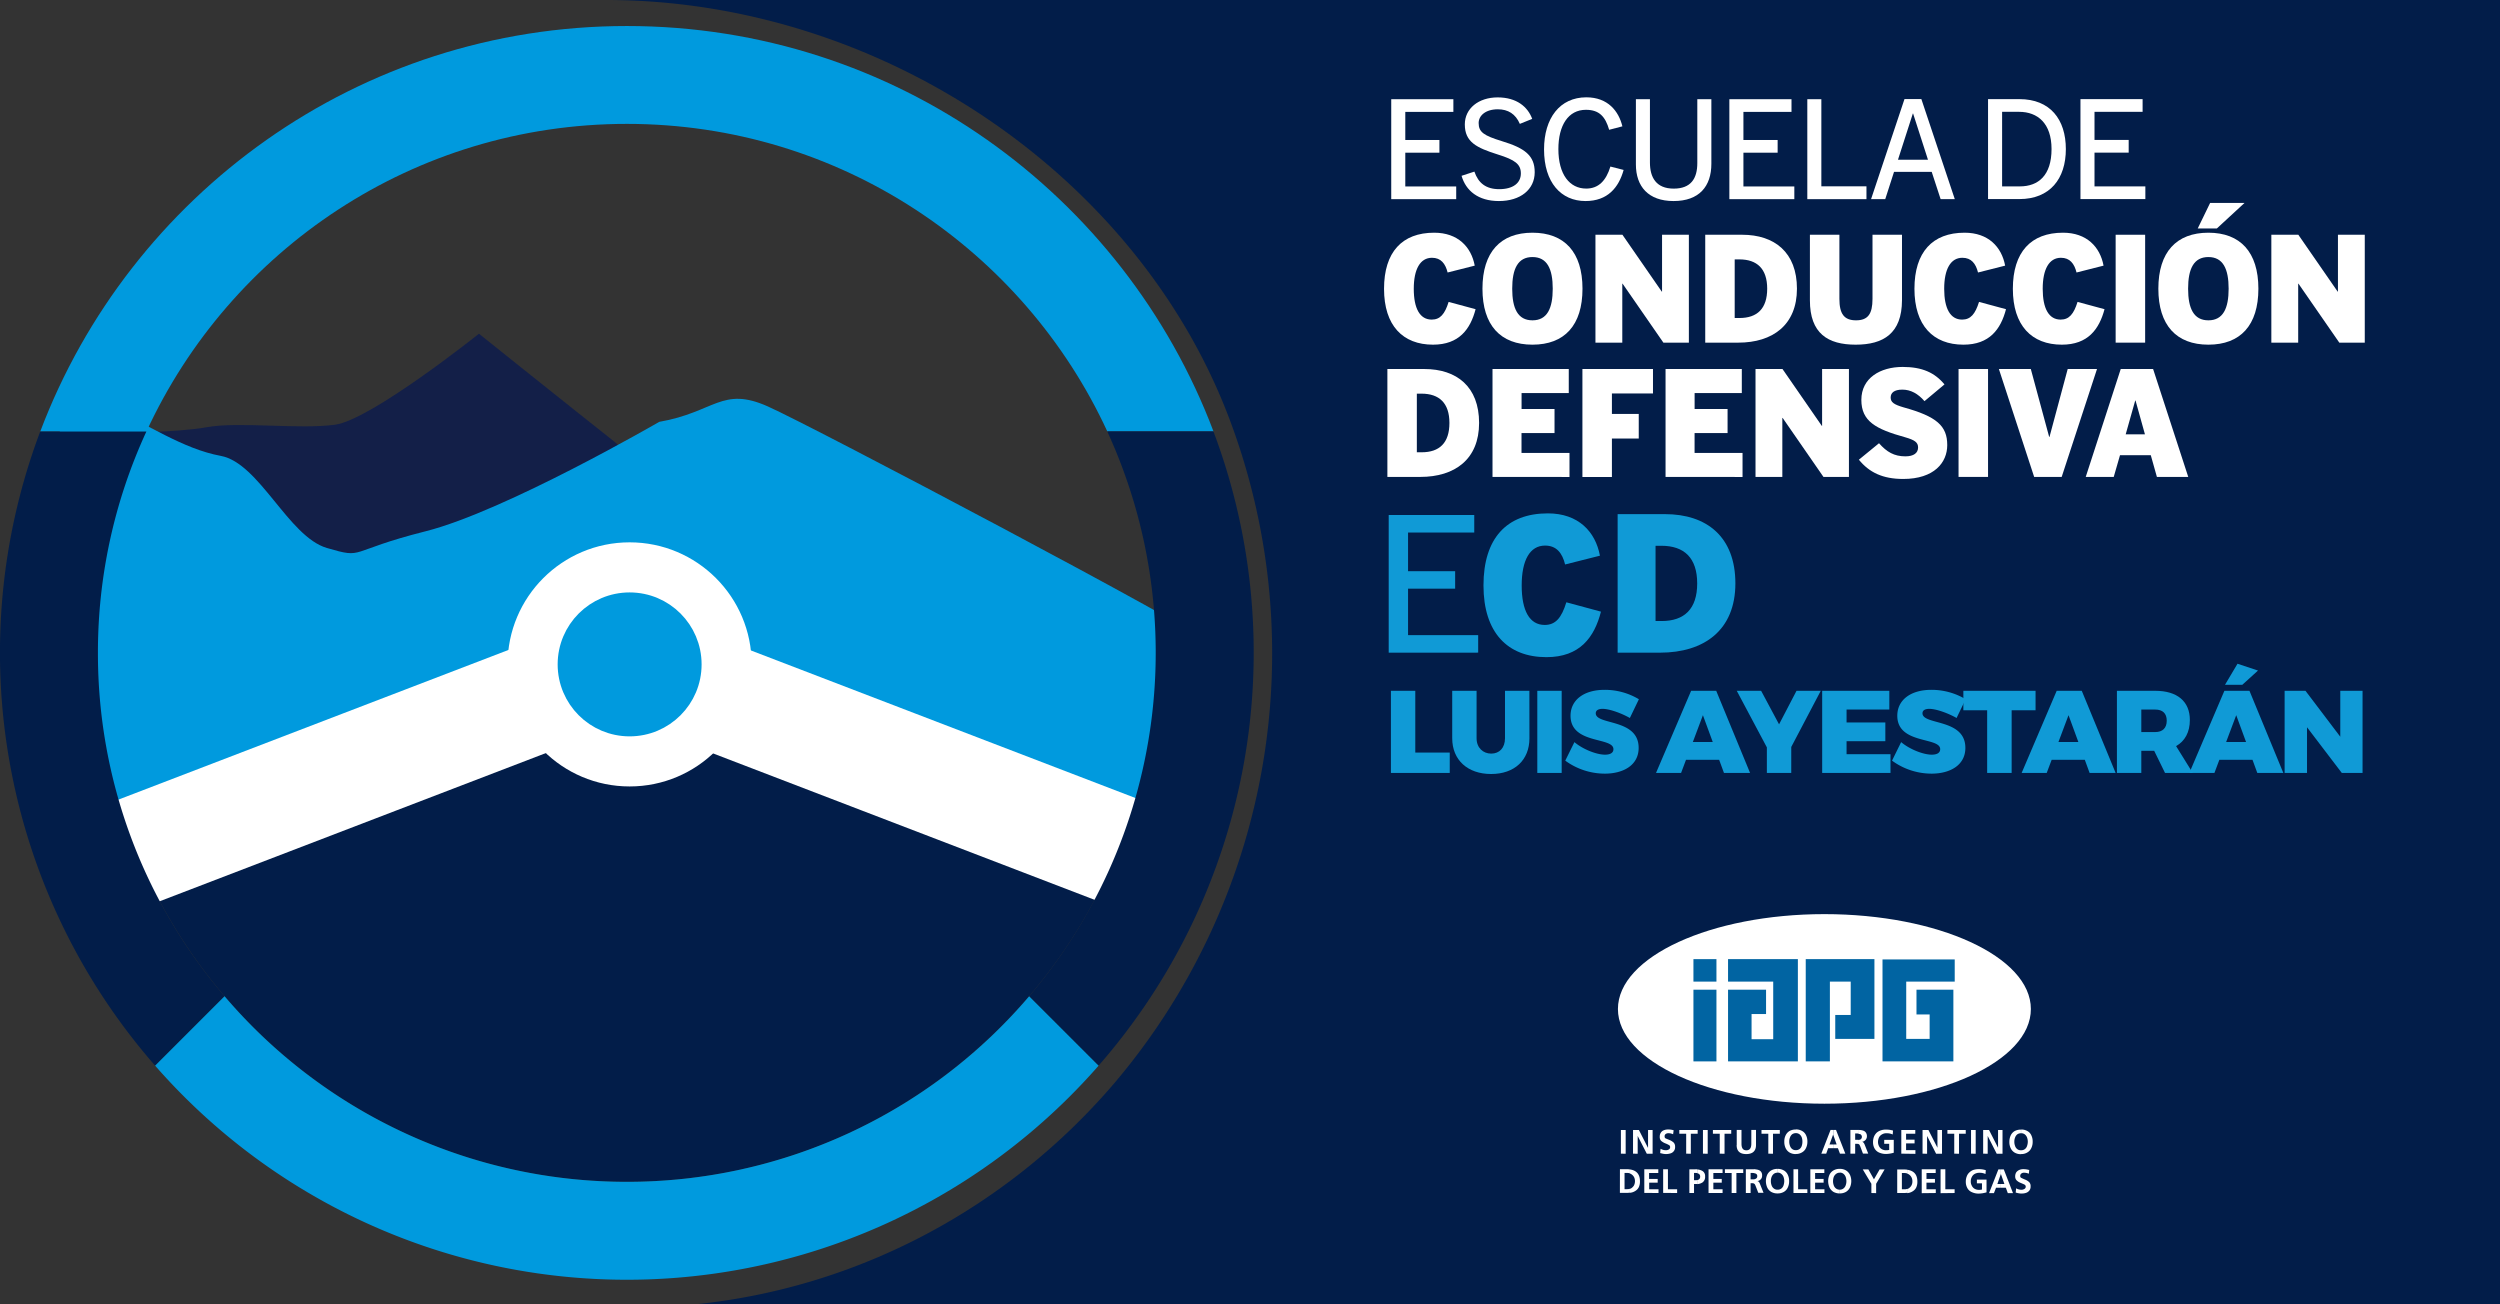
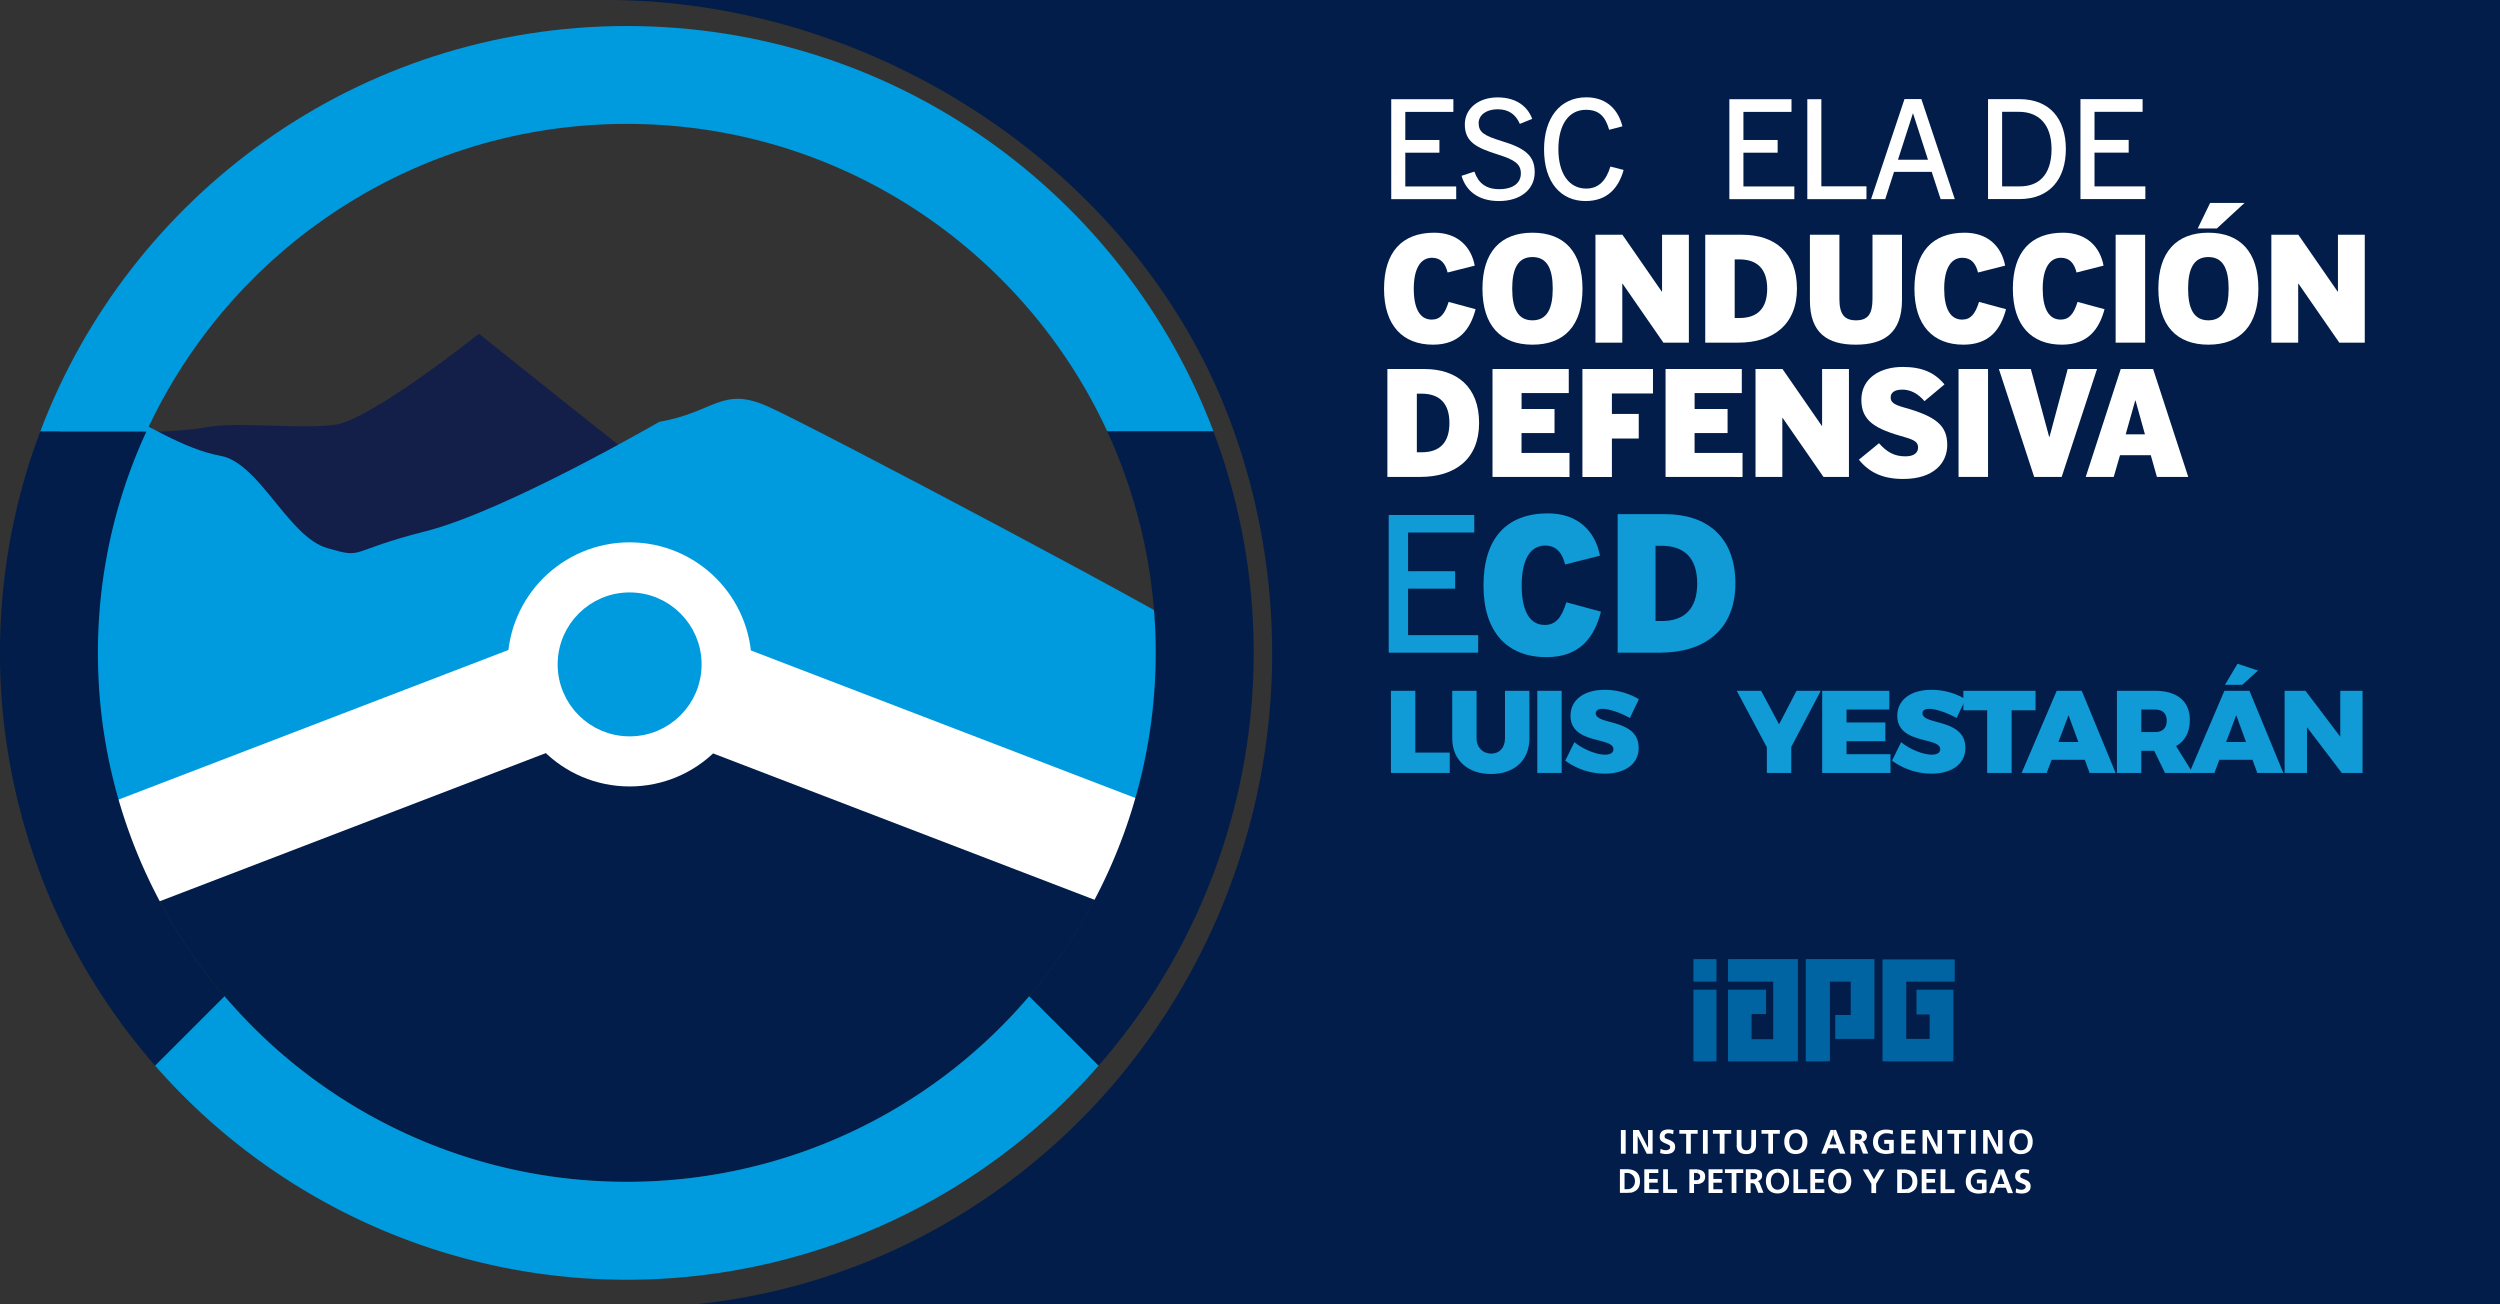
<svg xmlns="http://www.w3.org/2000/svg" viewBox="0 0 1271.35 663.24">
  <rect x="0" y="0" width="1271.35" height="663.24" fill="#333333" stroke="none" />
  <defs>
    <style>.cls-1{fill:#131f48;}.cls-2,.cls-6{fill:#009ade;}.cls-3{fill:#021d49;}.cls-4,.cls-7{fill:none;}.cls-4{stroke:#fff;stroke-width:55.78px;}.cls-4,.cls-6{stroke-miterlimit:10;}.cls-5,.cls-9{fill:#fff;}.cls-6{stroke:#009ade;stroke-width:9.56px;}.cls-8{fill:#109ad6;}.cls-11,.cls-9{fill-rule:evenodd;}.cls-10,.cls-11{fill:#0164a2;}</style>
  </defs>
  <g id="Capa_2" data-name="Capa 2">
    <g id="Layer_1" data-name="Layer 1">
      <path class="cls-1" d="M312.47,224.64c-20.81-16.42-68.9-54.93-68.9-54.93S188.68,213.56,170.3,216s-48.93-1.68-65,1.23S59.24,220,59.24,220s-7.82,76.92.75,76.92H343.11S328.83,237.55,312.47,224.64Z" />
      <path class="cls-2" d="M30.39,206.65s3.36-9.11,24.19,0,38.11,21.54,57.72,25.19,34.34,41.08,53.94,46.83,9.73,1.72,50.18-8.49,118.83-55.65,118.83-55.65c28.19-4.91,31.87-18.22,55.15-7.88s223.07,116,223.07,119.53v87.26H30.39Z" />
      <path class="cls-3" d="M63.24,416.15C98.56,523.49,199.61,601,318.78,601,437.62,601,538.44,523.93,574,417.05L316.27,329.11Z" />
      <line class="cls-4" x1="320.04" y1="336.81" x2="55.77" y2="438.22" />
      <line class="cls-4" x1="319.73" y1="336.81" x2="583.99" y2="438.22" />
      <circle class="cls-5" cx="320.19" cy="337.87" r="62.07" />
      <circle class="cls-6" cx="320.19" cy="337.87" r="31.82" />
      <path class="cls-7" d="M318.78,63c-108.35,0-201.73,64.07-244.33,156.4h6.29C63.77,253.64,53,291.8,53,332a264.66,264.66,0,0,0,63.51,172.21l-2.34,2.34a269,269,0,0,0,409.27,0l-2.35-2.35A265.33,265.33,0,0,0,559.51,219.4h3.6C520.49,127.1,427.12,63,318.78,63Z" />
      <path class="cls-2" d="M318.78,63C427.12,63,520.49,127.1,563.11,219.4h54C571.57,98.92,455.19,13.23,318.78,13.23S66,98.94,20.47,219.44h54C117.05,127.11,210.43,63,318.78,63Z" />
      <path class="cls-2" d="M318.78,601a268.38,268.38,0,0,1-204.63-94.43L78.84,541.88a318.75,318.75,0,0,0,479.89,0l-35.31-35.3A268.38,268.38,0,0,1,318.78,601Z" />
      <path class="cls-3" d="M617.08,219.4h-54a269.2,269.2,0,0,1-39.69,287.18l35.31,35.3A319.06,319.06,0,0,0,617.08,219.4Z" />
      <path class="cls-3" d="M49.8,332A267.91,267.91,0,0,1,74.45,219.44h-54A319.08,319.08,0,0,0,78.84,541.88l35.31-35.31A267.91,267.91,0,0,1,49.8,332Z" />
      <path class="cls-3" d="M308.16,0c137.94,0,268.15,87.18,316,210.31.63,1.59,1.24,3.2,1.83,4.81a337.84,337.84,0,0,1-59.81,336.31c-52.84,61.51-127.64,103-211.93,111.81h917.12V0H308.16" />
      <path class="cls-5" d="M707.5,101.28V50.45h31.6V56.9H714.65V71.19H732v6.46H714.65V94.82h25.89v6.46Z" />
      <path class="cls-5" d="M762.26,102.24c-10.58,0-16.83-5.29-19-12.84l6.53-2.13c2,5.84,5.9,8.93,12.63,8.93,7,0,11-3.09,11-8,0-4.67-2.88-6.87-11.67-9.62-10.86-3.43-16.83-6.32-16.83-15.32,0-8.1,7-13.73,16.69-13.73s15.32,4.8,17.58,10.92L772.9,63c-2.19-5.08-6-7.42-11.19-7.42-6.25,0-9.76,3.23-9.76,7,0,4.67,2.75,6.39,11.82,9.2,11.81,3.57,16.69,7.42,16.69,15.8C780.46,96.4,773.18,102.24,762.26,102.24Z" />
      <path class="cls-5" d="M806.3,102.24c-12.44,0-21.09-9.41-21.09-26.24,0-16,8.1-26.51,21.5-26.51,11,0,16.48,7.07,18.34,14.76L818.32,66c-1.93-6.66-5-10.16-11.82-10.16-8.93,0-14,7.83-14,20,0,12.85,5.7,20.06,14.15,20.06,6.18,0,10.1-3.91,12.3-11.2l6.73,1.72C823.19,95.37,817.56,102.24,806.3,102.24Z" />
-       <path class="cls-5" d="M851.08,102.24c-12.84,0-19.16-7.42-19.16-18.61V50.45h7.14V82.66c0,7.49,3.09,13.26,12.09,13.26,8.79,0,12-5.15,12-13V50.45h7.15V83.21C870.32,94.82,864.07,102.24,851.08,102.24Z" />
      <path class="cls-5" d="M879.45,101.28V50.45h31.6V56.9H886.6V71.19H904v6.46H886.6V94.82h25.89v6.46Z" />
      <path class="cls-5" d="M919.09,101.28V50.45h7.14v44.3h22.94v6.53Z" />
      <path class="cls-5" d="M986.89,101.28,982.35,87.4H963.19l-4.47,13.88h-7.21l17-50.9h8.58l17,50.9Zm-14-43.55h-.13l-7.56,23.49h15.25Z" />
      <path class="cls-5" d="M1026.94,101.24H1011V50.41h15.94c15.66,0,23.63,10.31,23.63,25.42S1042.46,101.24,1026.94,101.24Zm-.14-44.37h-8.65V94.79h9c9.47,0,16.14-5.63,16.14-19C1043.29,62.78,1036.28,56.87,1026.8,56.87Z" />
      <path class="cls-5" d="M1058,101.24V50.41h31.6v6.46h-24.46V71.16h17.38v6.46h-17.38V94.79H1091v6.45Z" />
      <path class="cls-5" d="M728.75,175.28c-15.35,0-24.91-9.71-24.91-28.4s9.19-28.54,25.51-28.54c12,0,18.83,7.19,20.61,16.75l-13.79,3.49c-1.11-4.52-3.41-7.49-7.94-7.49-6,0-9.27,5.78-9.27,15.79s3.12,15.65,9.13,15.65c4.3,0,6.67-2.82,8.6-9l13.71,3.71C747.74,167.42,742,175.28,728.75,175.28Z" />
      <path class="cls-5" d="M779.32,175.28c-16.24,0-25.43-9.86-25.43-28.47s9.19-28.47,25.43-28.47,25.44,9.86,25.44,28.47S795.64,175.28,779.32,175.28Zm0-44.56c-7.49,0-10.3,6.08-10.3,16.09s2.81,16.09,10.3,16.09,10.31-6.08,10.31-16.09S786.81,130.72,779.32,130.72Z" />
      <path class="cls-5" d="M845.9,174.25l-20.76-30H825v30H811.35V119.38h13.72l20,28.91h.15V119.38h13.64v54.87Z" />
      <path class="cls-5" d="M883.94,174.25H867.18V119.38h18.76c16.53,0,27.88,9,27.88,27.43S901.51,174.25,883.94,174.25Zm.59-42.34h-2.37v29.81h2.44c9,0,14.09-4.75,14.09-14.91S893.5,131.91,884.53,131.91Z" />
      <path class="cls-5" d="M943.69,175.28c-14.16,0-23.28-5.7-23.28-22.54V119.38h15V152c0,7.57,2.37,10.9,8.45,10.9s8.38-3.26,8.38-10.9V119.38h15v33.29C967.2,169.58,957.78,175.28,943.69,175.28Z" />
      <path class="cls-5" d="M998.48,175.28c-15.35,0-24.91-9.71-24.91-28.4s9.19-28.54,25.51-28.54c12,0,18.83,7.19,20.61,16.75l-13.79,3.49c-1.11-4.52-3.41-7.49-7.94-7.49-6,0-9.26,5.78-9.26,15.79s3.11,15.65,9.12,15.65c4.3,0,6.67-2.82,8.6-9l13.72,3.71C1017.47,167.42,1011.76,175.28,998.48,175.28Z" />
      <path class="cls-5" d="M1048.54,175.28c-15.35,0-24.92-9.71-24.92-28.4s9.2-28.54,25.51-28.54c12,0,18.84,7.19,20.61,16.75L1056,138.58c-1.11-4.52-3.41-7.49-7.93-7.49-6,0-9.27,5.78-9.27,15.79s3.11,15.65,9.12,15.65c4.3,0,6.67-2.82,8.6-9l13.72,3.71C1067.52,167.42,1061.81,175.28,1048.54,175.28Z" />
      <path class="cls-5" d="M1075.89,174.25V119.38h15v54.87Z" />
      <path class="cls-5" d="M1123.05,175.28c-16.24,0-25.44-9.86-25.44-28.47s9.2-28.47,25.44-28.47,25.43,9.86,25.43,28.47S1139.36,175.28,1123.05,175.28Zm0-44.56c-7.49,0-10.31,6.08-10.31,16.09s2.82,16.09,10.31,16.09,10.3-6.08,10.3-16.09S1130.54,130.72,1123.05,130.72Zm4.3-14.53h-9.72l6.31-13h17.5Z" />
      <path class="cls-5" d="M1189.63,174.25l-20.77-30h-.14v30h-13.65V119.38h13.72l20,28.91h.15V119.38h13.64v54.87Z" />
      <path class="cls-5" d="M722.3,242.53H705.54V187.66H724.3c16.54,0,27.88,9,27.88,27.43S739.88,242.53,722.3,242.53Zm.59-42.34h-2.37V230H723c9,0,14.09-4.75,14.09-14.91S731.87,200.19,722.89,200.19Z" />
      <path class="cls-5" d="M759,242.53V187.66h38.78v12.23h-24V208h16.76v12.24H773.75v10.08h24.4v12.24Z" />
      <path class="cls-5" d="M819.72,200.11v10.38h13.65V223H819.72v19.58h-15V187.66h35.89v12.45Z" />
      <path class="cls-5" d="M847,242.53V187.66h38.78v12.23h-24V208h16.76v12.24H861.76v10.08h24.39v12.24Z" />
      <path class="cls-5" d="M927.3,242.53l-20.76-30h-.15v30H892.75V187.66h13.72l20,28.92h.14V187.66h13.65v54.87Z" />
      <path class="cls-5" d="M967.85,243.57c-10.45,0-17.27-3.34-22.54-9.79l10.24-8.38c3.93,4.45,7.71,6.67,13.42,6.67,4.22,0,6.45-1.7,6.45-4.52,0-2.6-1.71-3.78-6.6-5.19-15-4.15-22.25-8.16-22.25-19,0-11.13,9.64-16.76,21-16.76,9.93,0,16.31,2.89,21.28,8.89L978.68,204c-3.26-3.78-7-5.86-11.27-5.86-4.15,0-5.93,1.63-5.93,4s1.56,3.56,6.52,5c16.91,4.67,22.25,9.42,22.25,19.21C990.25,235.19,983.65,243.57,967.85,243.57Z" />
      <path class="cls-5" d="M996,242.53V187.66h15v54.87Z" />
      <path class="cls-5" d="M1048.45,242.53h-14l-17.94-54.87h16.24l9.34,34.55h.15l9.27-34.55h14.9Z" />
      <path class="cls-5" d="M1096.87,242.53l-3.11-11.05h-15.65l-3.19,11.05h-14.24l17.8-54.87h16.46l17.87,54.87ZM1086,203.67h-.15L1081,220.88h9.79Z" />
      <path class="cls-8" d="M706.21,331.91v-70h43.51v8.9H716.05v19.67H740v8.89H716.05V323h35.66v8.89Z" />
      <path class="cls-8" d="M786.41,334.19c-19.7,0-32-12.47-32-36.47s11.81-36.65,32.75-36.65c15.43,0,24.19,9.23,26.47,21.52l-17.71,4.47c-1.42-5.81-4.38-9.61-10.18-9.61-7.72,0-11.9,7.42-11.9,20.27s4,20.09,11.71,20.09c5.52,0,8.56-3.61,11-11.52l17.61,4.76C810.79,324.1,803.45,334.19,786.41,334.19Z" />
-       <path class="cls-8" d="M844.14,331.91H822.63V261.46h24.08c21.23,0,35.8,11.52,35.8,35.23S866.71,331.91,844.14,331.91Zm.77-54.36h-3v38.27H845c11.52,0,18.09-6.09,18.09-19.13S856.43,277.55,844.91,277.55Z" />
+       <path class="cls-8" d="M844.14,331.91H822.63V261.46h24.08c21.23,0,35.8,11.52,35.8,35.23S866.71,331.91,844.14,331.91m.77-54.36h-3v38.27H845c11.52,0,18.09-6.09,18.09-19.13S856.43,277.55,844.91,277.55Z" />
      <path class="cls-8" d="M737.25,382.71v10.36H707.34V351.3h12.39v31.41Z" />
      <path class="cls-8" d="M777.78,375.44c0,11.08-7.57,18.17-19.49,18.17s-19.78-7.09-19.78-18.17V351.3H750.9v24.14c0,4.82,3.28,7.8,7.45,7.8s7-2.92,7-7.8V351.3h12.4Z" />
      <path class="cls-8" d="M781.78,393.07V351.3h12.39v41.77Z" />
      <path class="cls-8" d="M833.44,355.59l-4.59,9.54c-4.29-2.44-10.37-4.65-13.88-4.65-2.09,0-3.46.72-3.46,2.26,0,6.14,21.81,2.51,21.81,17.58,0,8.88-7.86,13.11-17.22,13.11A34.07,34.07,0,0,1,796,386.82l4.65-9.42c4.29,3.64,11.26,6.38,15.55,6.38,2.62,0,4.29-.89,4.29-2.8,0-6.32-21.81-2.33-21.81-17,0-8.05,6.85-13.17,17.28-13.17A33.63,33.63,0,0,1,833.44,355.59Z" />
-       <path class="cls-8" d="M857.4,386.4l-2.5,6.67H842.15L860,351.3h12.76l17.22,41.77H876.71l-2.45-6.67ZM866,363.7l-5.12,13.64H871Z" />
      <path class="cls-8" d="M910.92,393.07h-12.4v-13L883.21,351.3H895.6l9.12,17.05,8.88-17.05h12.33l-15,28.55Z" />
      <path class="cls-8" d="M939.05,360.84v6.55h19.72v9.54H939.05v6.61h22.34v9.53H926.65V351.3H960.8v9.54Z" />
      <path class="cls-8" d="M999.6,355.59,995,365.13c-4.29-2.44-10.37-4.65-13.89-4.65-2.08,0-3.45.72-3.45,2.26,0,6.14,21.81,2.51,21.81,17.58,0,8.88-7.87,13.11-17.22,13.11a34.07,34.07,0,0,1-20.08-6.61l4.64-9.42c4.29,3.64,11.27,6.38,15.56,6.38,2.62,0,4.29-.89,4.29-2.8,0-6.32-21.81-2.33-21.81-17,0-8.05,6.85-13.17,17.28-13.17A33.66,33.66,0,0,1,999.6,355.59Z" />
      <path class="cls-8" d="M1023,361.2v31.87h-12.45V361.2h-12.1v-9.9h36.71v9.9Z" />
      <path class="cls-8" d="M1043.35,386.4l-2.51,6.67h-12.75l17.82-41.77h12.75l17.22,41.77h-13.23l-2.44-6.67Zm8.58-22.7-5.13,13.64h10.13Z" />
      <path class="cls-8" d="M1095.49,381.81h-6.55v11.26h-12.4V351.3H1096c11.2,0,17.63,5.37,17.63,14.84,0,6.2-2.5,10.73-7,13.29l8.47,13.64H1101Zm.54-9.53c3.69,0,5.84-2,5.84-5.78s-2.15-5.66-5.84-5.66h-7.09v11.44Z" />
      <path class="cls-8" d="M1128.63,386.4l-2.5,6.67h-12.76l17.82-41.77h12.75l17.22,41.77h-13.23l-2.44-6.67Zm2.86-38.14,6.37-10.72,10.43,3.46-8,7.26Zm5.72,15.44-5.13,13.64h10.13Z" />
      <path class="cls-8" d="M1190.9,393.07l-17.69-23.23v23.23h-11.39V351.3h10.61l17.7,23.36V351.3h11.32v41.77Z" />
      <path class="cls-9" d="M1017.57,604v-1.9h1.74l-1.74-5v-2.42H1019l4.69,12.07h-2.64l-1-2.74Zm14.39-9.12-.21,2a6.88,6.88,0,0,0-2.48-.52,2.28,2.28,0,0,0-1.32.42,1.45,1.45,0,0,0-.58,1.26.93.93,0,0,0,.43.9c.31.16.94.47,1.94.89a6.37,6.37,0,0,1,2.22,1.37,2.85,2.85,0,0,1,.68,2.11,3.21,3.21,0,0,1-.58,2.06,3.48,3.48,0,0,1-1.63,1.21,6.29,6.29,0,0,1-2.27.37,5,5,0,0,1-1.42-.11c-.31,0-.89-.16-1.68-.37l.21-2.16a5.84,5.84,0,0,0,2.74.74,3,3,0,0,0,1.47-.42,1.31,1.31,0,0,0,.69-1.16,1.22,1.22,0,0,0-.53-1c-.37-.21-1-.48-2-.9a6,6,0,0,1-2.11-1.32,2.8,2.8,0,0,1-.73-2,3.9,3.9,0,0,1,.57-2.11,4,4,0,0,1,1.59-1.21,5.3,5.3,0,0,1,2-.37,10.31,10.31,0,0,1,2.9.42Zm-14.39-.21h-1.31l-4.74,12.07H1014l1.06-2.74h2.47v-1.9h-1.79l1.74-5h.05v-2.42Zm-47.68,12v-2c.22-.11.43-.16.64-.26a4.43,4.43,0,0,0,1.47-1.48,4.22,4.22,0,0,0,.53-2.16,4.29,4.29,0,0,0-.32-1.74,3.84,3.84,0,0,0-.89-1.32,4.19,4.19,0,0,0-1.27-.84.22.22,0,0,1-.16,0v-2c3.43.47,5.17,2.47,5.17,6a6.77,6.77,0,0,1-.53,2.9,4.38,4.38,0,0,1-1.53,1.84,6.11,6.11,0,0,1-2.16,1l-1,.16Zm7.38.11V594.63h7.11v1.9h-4.69v3H984v1.9h-4.32v3.37h4.75v1.9Zm9.59,0V594.63h2.42V604.8H994v1.9Zm23-11.75-.16,2a7.24,7.24,0,0,0-3.1-.63,4.89,4.89,0,0,0-2.37.58,3.54,3.54,0,0,0-1.48,1.58,4.41,4.41,0,0,0-.53,2.21,4.28,4.28,0,0,0,.53,2.21,3.53,3.53,0,0,0,1.37,1.53,4.3,4.3,0,0,0,2.21.58,7,7,0,0,0,1.58-.16v-3.16h-2.58v-1.9h4.9v6.48a14.87,14.87,0,0,1-3.9.64,7.94,7.94,0,0,1-3.47-.69,4.7,4.7,0,0,1-2.32-2,6.43,6.43,0,0,1-.85-3.32,7.21,7.21,0,0,1,.48-2.74,5,5,0,0,1,1.32-2,5.91,5.91,0,0,1,2-1.27,9.24,9.24,0,0,1,2.79-.42,11.18,11.18,0,0,1,3.53.53Zm-40-.21a16.7,16.7,0,0,0-1.79-.11h-3.26V606.7h3.26c.64,0,1.22-.06,1.79-.11v-2a3.57,3.57,0,0,1-1.31.21h-1.37v-8.27h1.37a5.06,5.06,0,0,1,1.31.21v-2ZM935.6,606.91V605a2.93,2.93,0,0,0,1.89-.63,3.32,3.32,0,0,0,1.11-1.58,5.91,5.91,0,0,0,.37-2.16,6.81,6.81,0,0,0-.37-2.11,3.83,3.83,0,0,0-1.11-1.58,2.93,2.93,0,0,0-1.89-.63v-1.9a6.1,6.1,0,0,1,3.16.79,5.21,5.21,0,0,1,2,2.21,7.67,7.67,0,0,1,.69,3.22,8,8,0,0,1-.69,3.26,5.24,5.24,0,0,1-2,2.22,6.2,6.2,0,0,1-3.16.79Zm16.07-.21V602l-4.38-7.32h2.85l2.84,5.06,2.9-5.06h2.53L954.09,602v4.75ZM935.6,594.42h0a6.05,6.05,0,0,0-3.22.79,5.09,5.09,0,0,0-2,2.16,8.07,8.07,0,0,0,0,6.53,5.46,5.46,0,0,0,2,2.22,6.46,6.46,0,0,0,3.27.79h0V605h0a3,3,0,0,1-2-.63,3.32,3.32,0,0,1-1.11-1.58,5.91,5.91,0,0,1-.37-2.16,6.81,6.81,0,0,1,.37-2.11A3.59,3.59,0,0,1,933.7,597a2.78,2.78,0,0,1,1.9-.63h0v-1.9Zm-31.67,12.49V605a3,3,0,0,0,2-.63A3.32,3.32,0,0,0,907,602.8a7.19,7.19,0,0,0,.37-2.16,6.81,6.81,0,0,0-.37-2.11,3.52,3.52,0,0,0-1.16-1.58,2.76,2.76,0,0,0-1.9-.63v-1.9a6.17,6.17,0,0,1,3.22.79,4.82,4.82,0,0,1,2,2.21,7,7,0,0,1,.68,3.22,7.26,7.26,0,0,1-.68,3.26,4.84,4.84,0,0,1-2,2.22,6.27,6.27,0,0,1-3.22.79Zm8.12-.21V594.63h2.37V604.8h4.69v1.9Zm8.58,0V594.63h7.12v1.9h-4.69v3h4.32v1.9h-4.32v3.37h4.74v1.9Zm-16.7-12.28h0a6.29,6.29,0,0,0-3.21.79,5.29,5.29,0,0,0-2,2.16,8.07,8.07,0,0,0,0,6.53,5.07,5.07,0,0,0,2,2.22,6.26,6.26,0,0,0,3.21.79h0V605h0a2.84,2.84,0,0,1-1.89-.63,3.32,3.32,0,0,1-1.11-1.58,5.91,5.91,0,0,1-.37-2.16,5.61,5.61,0,0,1,.37-2.11A3.83,3.83,0,0,1,902,597a2.93,2.93,0,0,1,1.89-.63h0v-1.9Zm-12,7.43v-2.11a2.59,2.59,0,0,0,.95-.31,1.3,1.3,0,0,0,.74-1.32,1.26,1.26,0,0,0-.74-1.27,4.18,4.18,0,0,0-.95-.26v-2c.37,0,.69,0,.95.11a4.88,4.88,0,0,1,1.58.36,2.56,2.56,0,0,1,1.22,1,3,3,0,0,1,.42,1.79,2.8,2.8,0,0,1-.27,1.31,3.28,3.28,0,0,1-.89,1,2.64,2.64,0,0,1-1.32.47v0c.53.06,1,.42,1.32,1.27l1.89,4.69h-2.68L892.76,603c-.15-.32-.26-.58-.36-.74a2.36,2.36,0,0,0-.43-.37Zm0-7.22h-4.1V606.7h2.42v-5h.79a2.89,2.89,0,0,1,.79.11c0,.05,0,.05.1.05v-2.11c-.26,0-.58,0-.89,0h-.79v-3.26h.79c.31,0,.63.05.89.05v-2Zm-28.92,7.48v-2a1.62,1.62,0,0,0,1.58-1.74A1.55,1.55,0,0,0,864,597a2.67,2.67,0,0,0-1-.42v-1.9a6.81,6.81,0,0,1,2.74.79,3,3,0,0,1,1.37,2.8,3.42,3.42,0,0,1-1.26,3,5.26,5.26,0,0,1-2.85.89Zm5.85,4.59V594.63H876v1.9h-4.69v3h4.27v1.9h-4.27v3.37H876v1.9Zm11.75,0V596.53h-3.43v-1.9h9.33v1.9h-3.48V606.7Zm-51.79-12c3.42.47,5.16,2.47,5.16,6a6.77,6.77,0,0,1-.53,2.9,4.36,4.36,0,0,1-1.52,1.84,6.19,6.19,0,0,1-2.16,1l-.95.16v-2c.21-.11.42-.16.63-.26a4.46,4.46,0,0,0,1.48-1.48,4.87,4.87,0,0,0,.21-3.9,3.87,3.87,0,0,0-.9-1.32,4.27,4.27,0,0,0-1.26-.84.19.19,0,0,1-.16,0v-2Zm34.19-.06a5.08,5.08,0,0,0-.9,0h-3V606.7h2.37v-4.59h1.58v-2a2.66,2.66,0,0,1-.74.06h-.84v-3.69h.84c.27,0,.53.05.74.05v-1.9Zm-26.82,12V594.63h7.12v1.9h-4.69v3H843v1.9h-4.32v3.37h4.74v1.9Zm9.59,0V594.63h2.43V604.8h4.68v1.9Zm-22,0h3.27c.63,0,1.21-.06,1.79-.11v-2a3.59,3.59,0,0,1-1.32.21h-1.37v-8.27h1.37a5.06,5.06,0,0,1,1.32.21v-2a17,17,0,0,0-1.79-.11H823.8Z" />
      <path class="cls-9" d="M1027.74,586.94v-2a3,3,0,0,0,2-.58,3.23,3.23,0,0,0,1.11-1.63,6.86,6.86,0,0,0,.37-2.11,6.56,6.56,0,0,0-.37-2.11,3.67,3.67,0,0,0-1.16-1.63,3,3,0,0,0-1.9-.58v-1.9a6.27,6.27,0,0,1,3.22.79,4.52,4.52,0,0,1,2,2.16,7.16,7.16,0,0,1,.68,3.27,7.07,7.07,0,0,1-.68,3.21,4.84,4.84,0,0,1-2,2.22,5.75,5.75,0,0,1-3.22.84Zm0-12.49h0a6.76,6.76,0,0,0-3.21.74,5.1,5.1,0,0,0-2,2.21,7.7,7.7,0,0,0-.69,3.27,7.2,7.2,0,0,0,.69,3.27,5.1,5.1,0,0,0,2,2.21,6.14,6.14,0,0,0,3.21.79h0v-2h0a2.71,2.71,0,0,1-1.89-.58,3.23,3.23,0,0,1-1.11-1.63,5.65,5.65,0,0,1-.37-2.11,5.44,5.44,0,0,1,.37-2.11,3.58,3.58,0,0,1,1.11-1.63,3.21,3.21,0,0,1,1.89-.58h0v-1.9Zm-82.61,7.43v-2.16a4.18,4.18,0,0,0,1-.26,1.58,1.58,0,0,0,0-2.64,6.76,6.76,0,0,0-1-.21v-2c.37,0,.69.06,1,.06a6.66,6.66,0,0,1,1.58.37,2.71,2.71,0,0,1,1.21,1,3.14,3.14,0,0,1,.48,1.84,2.48,2.48,0,0,1-.32,1.26,2.34,2.34,0,0,1-.89,1,2.69,2.69,0,0,1-1.32.52c.53,0,.95.48,1.32,1.27l1.89,4.74h-2.68l-1.43-3.8c-.15-.31-.26-.52-.37-.73a.77.77,0,0,0-.42-.32Zm17.55-7-.16,2.05a7.32,7.32,0,0,0-3.11-.63,4.13,4.13,0,0,0-2.32.58,3.59,3.59,0,0,0-1.53,1.53,5.36,5.36,0,0,0-.52,2.26,4.64,4.64,0,0,0,.52,2.21,3.64,3.64,0,0,0,1.43,1.53,4,4,0,0,0,2.16.53,7,7,0,0,0,1.58-.16v-3.11H958.2v-2h4.85v6.54a15.29,15.29,0,0,1-3.9.63,8.74,8.74,0,0,1-3.48-.69,4.86,4.86,0,0,1-2.32-2,6.43,6.43,0,0,1-.84-3.32,7.6,7.6,0,0,1,.47-2.74,6,6,0,0,1,1.32-2,5.56,5.56,0,0,1,2.11-1.22,7.41,7.41,0,0,1,2.74-.42,12.6,12.6,0,0,1,3.53.48Zm4.21,11.8V574.66H974v1.9h-4.68v3h4.32v1.9h-4.32v3.42h4.74v1.9Zm10.8,0V574.66h3l4.58,9v-9h2.32v12.07h-3l-4.59-9.06h0v9.06Zm16.12,0V576.56h-3.47v-1.9h9.32v1.9h-3.42v10.17Zm8.54,0V574.66h2.37v12.07Zm6.16,0V574.66h3l4.58,9h0v-9h2.27v12.07h-2.95l-4.59-9.06h0v9.06Zm-63.38-12.07H941v12.07h2.43v-5h.79a1.74,1.74,0,0,1,.79.11c.05,0,.05,0,.1,0v-2.16a5,5,0,0,1-.89,0h-.79v-3.21h.79a5,5,0,0,1,.89.05v-2Zm-12.9,9.28V582H934l-1.73-4.95v-2.43h1.42l4.74,12.07H935.7l-1.05-2.79Zm0-9.28h-1.32l-4.69,12.07h2.48l1-2.79h2.48V582h-1.8l1.8-4.95v-2.43Zm-19,12.28v-2a3,3,0,0,0,1.95-.58,3.28,3.28,0,0,0,1.1-1.63,6.86,6.86,0,0,0,.32-2.11,6.59,6.59,0,0,0-.32-2.11,3.67,3.67,0,0,0-1.16-1.63,3,3,0,0,0-1.89-.58v-1.9a6.26,6.26,0,0,1,3.21.79,4.72,4.72,0,0,1,2,2.16,7,7,0,0,1,.69,3.27,7,7,0,0,1-.69,3.21,4.79,4.79,0,0,1-2,2.22,5.74,5.74,0,0,1-3.21.84Zm-88.94-.21V574.66h2.43v12.07Zm88.94-12.28h0a6.67,6.67,0,0,0-3.16.74,5.18,5.18,0,0,0-2,2.21,7,7,0,0,0-.68,3.27,7.33,7.33,0,0,0,.68,3.27,5.18,5.18,0,0,0,2,2.21,6.05,6.05,0,0,0,3.16.79h0v-2h0a2.7,2.7,0,0,1-1.85-.58,3.28,3.28,0,0,1-1.1-1.63,5.45,5.45,0,0,1-.37-2.11,5.26,5.26,0,0,1,.37-2.11,3.64,3.64,0,0,1,1.1-1.63,3.2,3.2,0,0,1,1.85-.58h0v-1.9Zm-82.77,12.28V574.66h3l4.58,9h.06v-9h2.32v12.07h-2.95l-4.64-9.06h0v9.06Zm20.65-11.86-.26,2a5.58,5.58,0,0,0-2.43-.53,2.17,2.17,0,0,0-1.31.37,1.38,1.38,0,0,0-.58,1.32,1,1,0,0,0,.42.89c.26.16,1,.42,2,.84a7.14,7.14,0,0,1,2.21,1.37,3,3,0,0,1,.69,2.11,3.23,3.23,0,0,1-2.22,3.32,7.89,7.89,0,0,1-2.32.37,7.76,7.76,0,0,1-1.37-.11c-.36-.05-.89-.21-1.68-.37l.21-2.21a5.21,5.21,0,0,0,2.74.74,2.62,2.62,0,0,0,1.42-.37,1.25,1.25,0,0,0,.69-1.16,1.06,1.06,0,0,0-.53-1.05,11.19,11.19,0,0,0-1.9-.9,7.39,7.39,0,0,1-2.16-1.31,2.8,2.8,0,0,1-.68-2.06,3.59,3.59,0,0,1,.58-2.11,3.17,3.17,0,0,1,1.53-1.21,5.59,5.59,0,0,1,2.1-.37,8.7,8.7,0,0,1,2.9.42Zm6.38,11.86V576.56H854v-1.9h9.33v1.9h-3.48v10.17Zm8.53,0V574.66h2.42v12.07Zm8.54,0V576.56h-3.48v-1.9h9.32v1.9H877v10.17Zm8.64-4.37v-7.7h2.42v7c0,2.26.79,3.37,2.48,3.37s2.52-1.11,2.52-3.37v-7H893v7.7c0,3-1.69,4.58-4.95,4.58s-4.9-1.53-4.9-4.58Zm16.06,4.37V576.56h-3.47v-1.9h9.32v1.9h-3.47v10.17Z" />
-       <path class="cls-9" d="M927.78,464.87c57.84,0,105,21.65,105,48.26s-47.21,48.15-105,48.15-105-21.6-105-48.15S870,464.87,927.78,464.87Z" />
      <rect class="cls-10" x="861.18" y="487.76" width="11.7" height="11.43" />
      <rect class="cls-10" x="861.18" y="503.3" width="11.7" height="36.46" />
      <polygon class="cls-11" points="974.61 503.3 981.3 503.3 991.21 503.3 993.37 503.3 993.37 539.75 981.62 539.75 969.39 539.75 969.13 539.75 957.33 539.75 957.33 487.91 958.23 487.91 969.39 487.91 994.05 487.91 994.05 499.19 969.39 499.19 969.39 528.32 981.3 528.32 981.3 515.89 974.61 515.89 974.61 503.3" />
      <polygon class="cls-11" points="933.3 516.15 941.16 516.15 941.16 499.19 930.57 499.19 930.57 539.75 918.29 539.75 918.29 487.75 930.25 487.75 930.57 487.75 942.32 487.75 953.22 487.75 953.22 528.32 941.16 528.32 933.3 528.32 933.3 516.15" />
      <polygon class="cls-11" points="886.1 503.3 890.74 503.3 898.11 503.3 898.11 515.68 890.74 515.68 890.74 528.48 901.75 528.48 901.75 499.19 878.78 499.19 878.78 487.75 914.29 487.75 914.29 498.19 914.29 539.75 912.97 539.75 901.75 539.75 890.74 539.75 879.15 539.75 878.78 539.75 878.78 503.3 886.1 503.3" />
    </g>
  </g>
</svg>